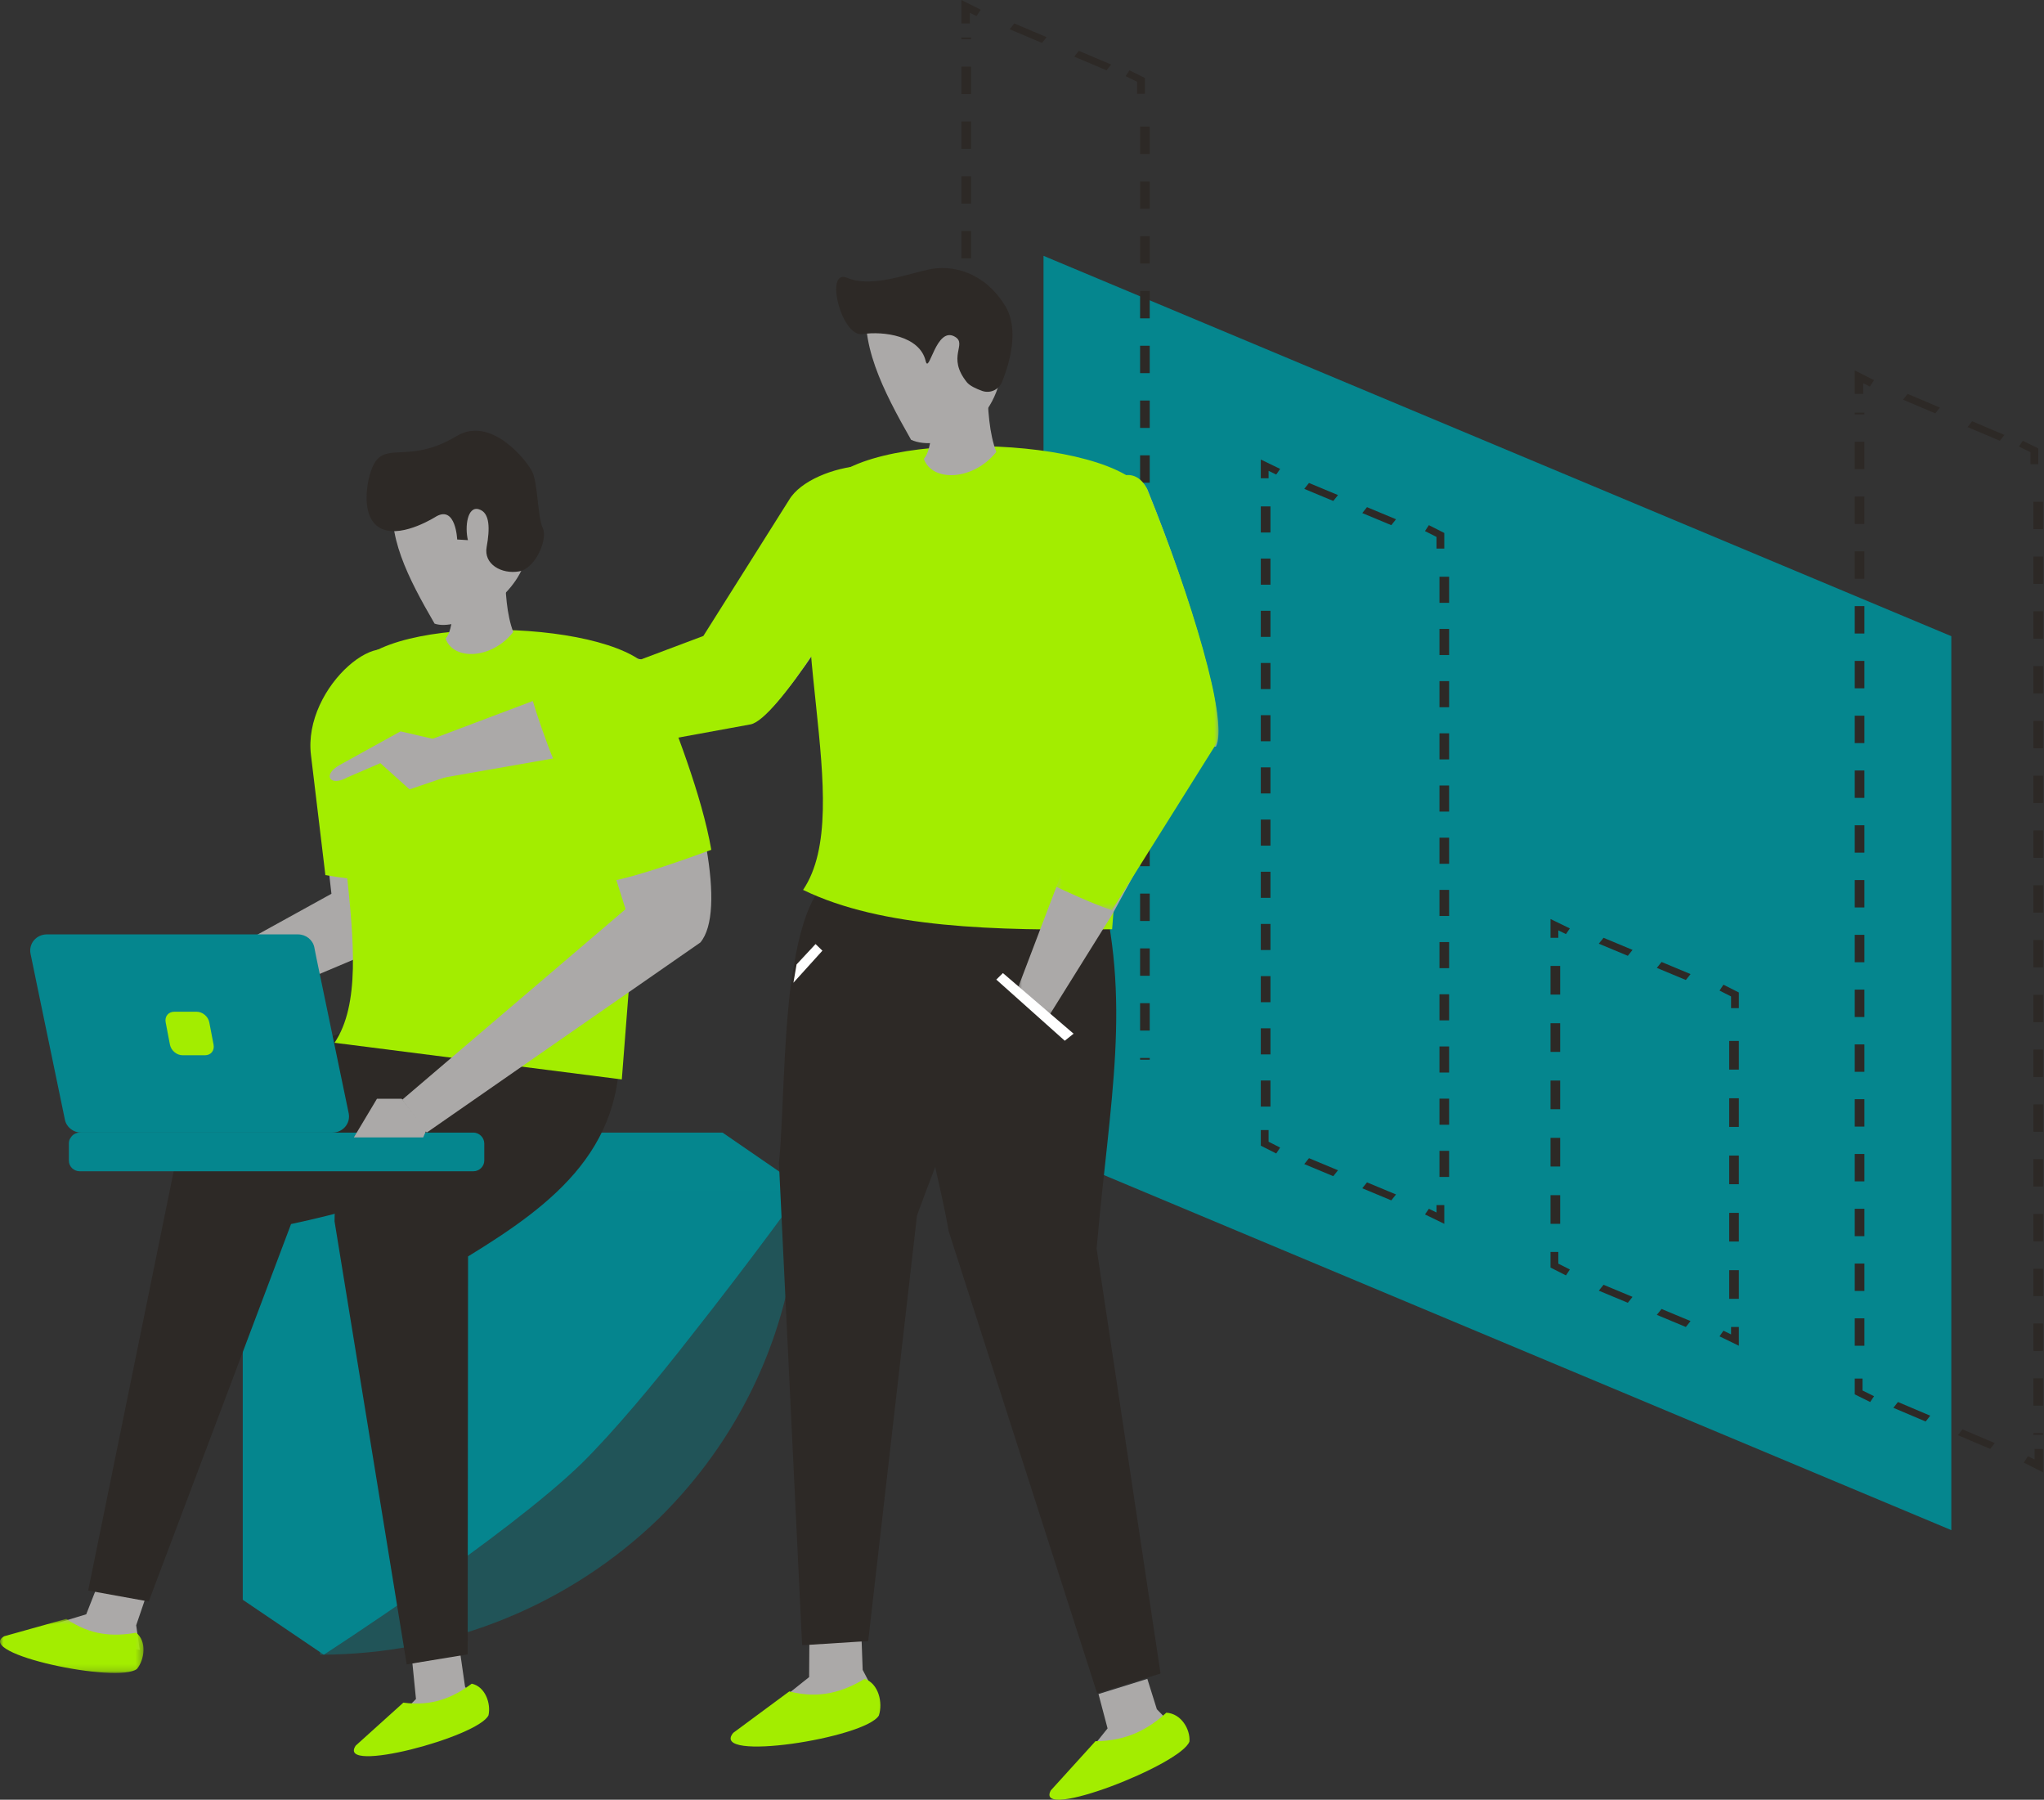
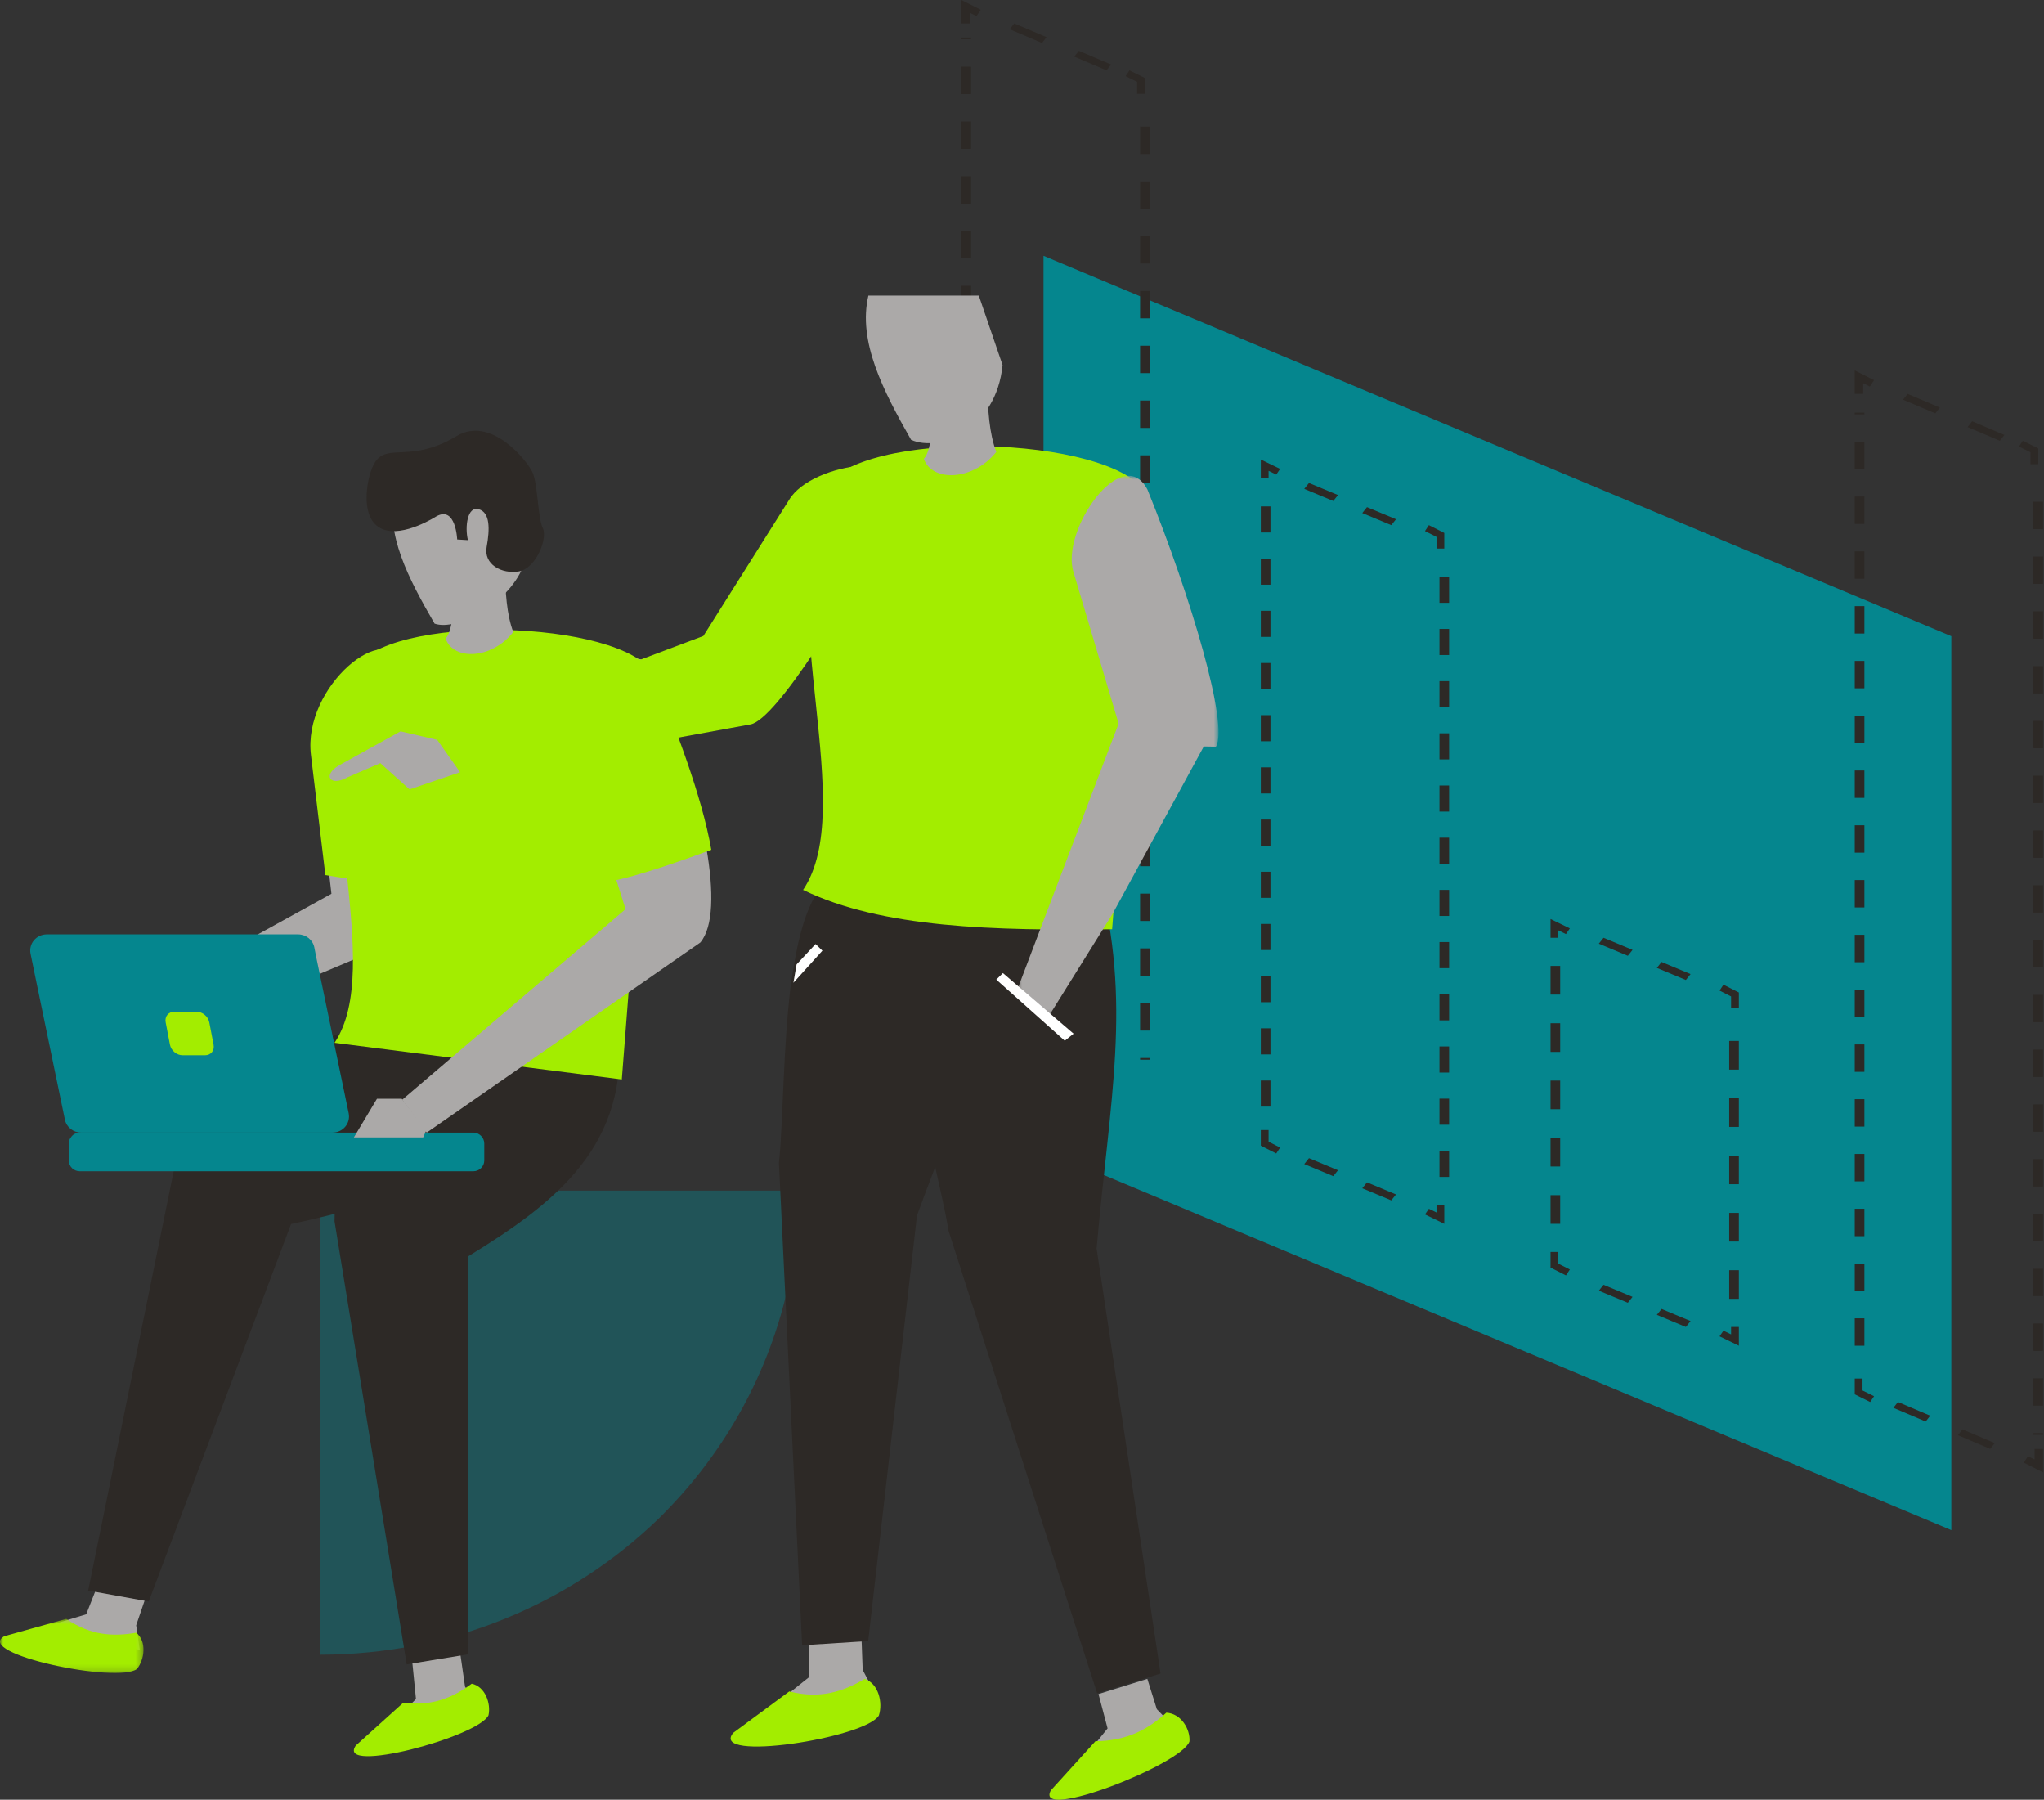
<svg xmlns="http://www.w3.org/2000/svg" width="309" height="272" viewBox="0 0 309 272" fill="none">
  <rect x="0" y="0" width="309" height="272" fill="#333333" stroke="none" />
  <g id="our approach image">
    <g id="Group 4">
      <g id="Group 293">
        <path id="Fill 291" fill-rule="evenodd" clip-rule="evenodd" d="M294.989 231.255L157.751 173.77V38.664L294.989 96.149V231.255Z" fill="#05868E" />
        <g id="Group 351">
          <path id="Fill 302" fill-rule="evenodd" clip-rule="evenodd" d="M145.342 5.932H146.802V5.668H145.342V5.932ZM145.342 14.213H146.802V10.073H145.342V14.213ZM145.342 22.493H146.802V18.353H145.342V22.493ZM145.342 30.773H146.802V26.633H145.342V30.773ZM145.342 39.053H146.802V34.913H145.342V39.053ZM145.342 47.333H146.802V43.193H145.342V47.333ZM145.342 55.613H146.802V51.473H145.342V55.613ZM145.342 63.893H146.802V59.753H145.342V63.893ZM145.342 72.174H146.802V68.034H145.342V72.174ZM145.342 80.454H146.802V76.314H145.342V80.454ZM145.342 88.734H146.802V84.594H145.342V88.734ZM145.342 97.014H146.802V92.874H145.342V97.014ZM145.342 105.294H146.802V101.154H145.342V105.294ZM145.342 113.574H146.802V109.434H145.342V113.574ZM145.342 121.854H146.802V117.714H145.342V121.854ZM145.342 130.134H146.802V125.994H145.342V130.134ZM145.342 138.414H146.802V134.274H145.342V138.414ZM145.342 146.694H146.802V142.554H145.342V146.694Z" fill="#2D2926" />
          <path id="Fill 304" fill-rule="evenodd" clip-rule="evenodd" d="M146.622 3.543H145.342V0L148.262 1.47L147.621 2.436L146.622 1.933V3.543Z" fill="#2D2926" />
          <path id="Fill 305" fill-rule="evenodd" clip-rule="evenodd" d="M157.521 6.492L152.642 4.422L153.333 3.543L158.212 5.613L157.521 6.492ZM167.28 10.63L162.401 8.561L163.092 7.682L167.971 9.751L167.28 10.63Z" fill="#2D2926" />
          <path id="Fill 306" fill-rule="evenodd" clip-rule="evenodd" d="M173.081 14.173H171.904V12.368L170.161 11.504L170.749 10.63L173.081 11.785V14.173Z" fill="#2D2926" />
          <path id="Fill 307" fill-rule="evenodd" clip-rule="evenodd" d="M172.351 23.274H173.811V19.134H172.351V23.274ZM172.351 31.554H173.811V27.414H172.351V31.554ZM172.351 39.834H173.811V35.694H172.351V39.834ZM172.351 48.114H173.811V43.974H172.351V48.114ZM172.351 56.394H173.811V52.254H172.351V56.394ZM172.351 64.675H173.811V60.535H172.351V64.675ZM172.351 72.955H173.811V68.815H172.351V72.955ZM172.351 81.235H173.811V77.095H172.351V81.235ZM172.351 89.515H173.811V85.375H172.351V89.515ZM172.351 97.795H173.811V93.655H172.351V97.795ZM172.351 106.075H173.811V101.935H172.351V106.075ZM172.351 114.355H173.811V110.215H172.351V114.355ZM172.351 122.635H173.811V118.495H172.351V122.635ZM172.351 130.915H173.811V126.775H172.351V130.915ZM172.351 139.195H173.811V135.055H172.351V139.195ZM172.351 147.475H173.811V143.335H172.351V147.475ZM172.351 155.755H173.811V151.615H172.351V155.755ZM172.351 160.159H173.812V159.896H172.351V160.159Z" fill="#2D2926" />
          <path id="Fill 308" fill-rule="evenodd" clip-rule="evenodd" d="M308.858 222.522L305.938 221.052L306.579 220.086L307.578 220.589V218.979H308.858V222.522Z" fill="#2D2926" />
          <path id="Fill 309" fill-rule="evenodd" clip-rule="evenodd" d="M291.108 214.84L286.229 212.771L286.921 211.892L291.799 213.961L291.108 214.84ZM300.867 218.978L295.988 216.909L296.679 216.03L301.559 218.099L300.867 218.978Z" fill="#2D2926" />
          <path id="Fill 310" fill-rule="evenodd" clip-rule="evenodd" d="M282.721 211.892L280.389 210.737V208.348H281.566V210.154L283.309 211.018L282.721 211.892Z" fill="#2D2926" />
          <path id="Fill 311" fill-rule="evenodd" clip-rule="evenodd" d="M280.389 62.625H281.85V62.362H280.389V62.625ZM280.389 70.906H281.849V66.766H280.389V70.906ZM280.389 79.186H281.849V75.046H280.389V79.186ZM280.389 87.467H281.849V83.326H280.389V87.467ZM280.389 95.747H281.849V91.606H280.389V95.747ZM280.389 104.027H281.849V99.887H280.389V104.027ZM280.389 112.307H281.849V108.167H280.389V112.307ZM280.389 120.587H281.849V116.447H280.389V120.587ZM280.389 128.867H281.849V124.727H280.389V128.867ZM280.389 137.147H281.849V133.007H280.389V137.147ZM280.389 145.427H281.849V141.287H280.389V145.427ZM280.389 153.707H281.849V149.567H280.389V153.707ZM280.389 161.987H281.849V157.847H280.389V161.987ZM280.389 170.267H281.849V166.127H280.389V170.267ZM280.389 178.547H281.849V174.407H280.389V178.547ZM280.389 186.828H281.849V182.688H280.389V186.828ZM280.389 195.108H281.849V190.968H280.389V195.108ZM280.389 203.388H281.849V199.248H280.389V203.388Z" fill="#2D2926" />
          <path id="Fill 312" fill-rule="evenodd" clip-rule="evenodd" d="M281.67 59.528H280.389V55.985L283.309 57.454L282.669 58.421L281.67 57.918V59.528Z" fill="#2D2926" />
          <path id="Fill 313" fill-rule="evenodd" clip-rule="evenodd" d="M292.568 62.476L287.689 60.407L288.381 59.528L293.259 61.597L292.568 62.476ZM302.327 66.615L297.448 64.546L298.139 63.667L303.019 65.735L302.327 66.615Z" fill="#2D2926" />
          <path id="Fill 314" fill-rule="evenodd" clip-rule="evenodd" d="M308.129 70.158H306.952V68.353L305.209 67.489L305.797 66.615L308.129 67.769V70.158Z" fill="#2D2926" />
          <path id="Fill 315" fill-rule="evenodd" clip-rule="evenodd" d="M307.399 79.967H308.859V75.827H307.399V79.967ZM307.399 88.248H308.859V84.108H307.399V88.248ZM307.399 96.528H308.859V92.388H307.399V96.528ZM307.399 104.808H308.859V100.668H307.399V104.808ZM307.399 113.088H308.859V108.948H307.399V113.088ZM307.399 121.368H308.859V117.228H307.399V121.368ZM307.399 129.648H308.859V125.508H307.399V129.648ZM307.399 137.928H308.859V133.788H307.399V137.928ZM307.399 146.208H308.859V142.068H307.399V146.208ZM307.399 154.488H308.859V150.348H307.399V154.488ZM307.399 162.768H308.859V158.628H307.399V162.768ZM307.399 171.049H308.859V166.909H307.399V171.049ZM307.399 179.328H308.859V175.188H307.399V179.328ZM307.399 187.609H308.859V183.469H307.399V187.609ZM307.399 195.889H308.859V191.749H307.399V195.889ZM307.399 204.169H308.859V200.029H307.399V204.169ZM307.399 212.449H308.859V208.309H307.399V212.449ZM307.399 216.853H308.86V216.589H307.399V216.853Z" fill="#2D2926" />
          <path id="Fill 316" fill-rule="evenodd" clip-rule="evenodd" d="M218.34 184.962L215.42 183.545L216.009 182.689L217.163 183.249V182.128H218.34V184.962Z" fill="#2D2926" />
          <path id="Fill 317" fill-rule="evenodd" clip-rule="evenodd" d="M201.556 177.762L197.171 175.934L197.885 175.041L202.27 176.869L201.556 177.762ZM210.327 181.419L205.941 179.591L206.655 178.698L211.041 180.526L210.327 181.419Z" fill="#2D2926" />
          <path id="Fill 318" fill-rule="evenodd" clip-rule="evenodd" d="M192.933 174.332L190.601 173.152V170.789H191.778V172.555L193.521 173.439L192.933 174.332Z" fill="#2D2926" />
          <path id="Fill 319" fill-rule="evenodd" clip-rule="evenodd" d="M190.601 80.48H192.061V76.536H190.601V80.48ZM190.601 88.368H192.061V84.425H190.601V88.368ZM190.601 96.256H192.061V92.312H190.601V96.256ZM190.601 104.143H192.061V100.199H190.601V104.143ZM190.601 112.032H192.061V108.088H190.601V112.032ZM190.601 119.919H192.061V115.975H190.601V119.919ZM190.601 127.807H192.061V123.863H190.601V127.807ZM190.601 135.695H192.061V131.751H190.601V135.695ZM190.601 143.582H192.061V139.639H190.601V143.582ZM190.601 151.47H192.061V147.526H190.601V151.47ZM190.601 159.358H192.061V155.414H190.601V159.358ZM190.601 167.246H192.061V163.302H190.601V167.246Z" fill="#2D2926" />
          <path id="Fill 320" fill-rule="evenodd" clip-rule="evenodd" d="M191.778 72.284H190.601V69.45L193.521 70.867L192.933 71.723L191.778 71.163V72.284Z" fill="#2D2926" />
          <path id="Fill 321" fill-rule="evenodd" clip-rule="evenodd" d="M201.556 75.714L197.171 73.886L197.885 72.993L202.27 74.821L201.556 75.714ZM210.327 79.371L205.941 77.542L206.656 76.65L211.041 78.478L210.327 79.371Z" fill="#2D2926" />
          <path id="Fill 322" fill-rule="evenodd" clip-rule="evenodd" d="M218.34 82.914H217.163V81.148L215.42 80.265L216.009 79.371L218.34 80.552V82.914Z" fill="#2D2926" />
          <path id="Fill 323" fill-rule="evenodd" clip-rule="evenodd" d="M217.61 91.11H219.07V87.166H217.61V91.11ZM217.61 98.998H219.07V95.054H217.61V98.998ZM217.61 106.886H219.07V102.942H217.61V106.886ZM217.61 114.773H219.07V110.83H217.61V114.773ZM217.61 122.661H219.07V118.717H217.61V122.661ZM217.61 130.549H219.07V126.605H217.61V130.549ZM217.61 138.437H219.07V134.493H217.61V138.437ZM217.61 146.324H219.07V142.38H217.61V146.324ZM217.61 154.213H219.07V150.269H217.61V154.213ZM217.61 162.1H219.07V158.157H217.61V162.1ZM217.61 169.988H219.07V166.044H217.61V169.988ZM217.61 177.876H219.07V173.932H217.61V177.876Z" fill="#2D2926" />
          <path id="Fill 324" fill-rule="evenodd" clip-rule="evenodd" d="M262.87 203.388L259.95 201.97L260.538 201.114L261.693 201.674V200.553H262.87V203.388Z" fill="#2D2926" />
          <path id="Fill 325" fill-rule="evenodd" clip-rule="evenodd" d="M246.085 196.896L241.7 195.068L242.414 194.175L246.799 196.004L246.085 196.896ZM254.855 200.553L250.47 198.724L251.184 197.832L255.569 199.661L254.855 200.553Z" fill="#2D2926" />
          <path id="Fill 326" fill-rule="evenodd" clip-rule="evenodd" d="M236.732 192.758L234.4 191.576V189.214H235.576V190.98L237.32 191.864L236.732 192.758Z" fill="#2D2926" />
          <path id="Fill 327" fill-rule="evenodd" clip-rule="evenodd" d="M234.4 150.316H235.86V145.986H234.4V150.316ZM234.4 158.978H235.86V154.647H234.4V158.978ZM234.4 167.639H235.86V163.309H234.4V167.639ZM234.4 176.301H235.86V171.97H234.4V176.301ZM234.4 184.963H235.86V180.632H234.4V184.963Z" fill="#2D2926" />
          <path id="Fill 328" fill-rule="evenodd" clip-rule="evenodd" d="M235.577 141.733H234.4V138.899L237.32 140.316L236.732 141.173L235.577 140.612V141.733Z" fill="#2D2926" />
          <path id="Fill 329" fill-rule="evenodd" clip-rule="evenodd" d="M246.085 144.455L241.7 142.626L242.414 141.734L246.799 143.562L246.085 144.455ZM254.855 148.112L250.47 146.283L251.184 145.39L255.569 147.219L254.855 148.112Z" fill="#2D2926" />
          <path id="Fill 330" fill-rule="evenodd" clip-rule="evenodd" d="M262.87 152.363H261.693V150.597L259.95 149.714L260.538 148.82L262.87 150.001V152.363Z" fill="#2D2926" />
          <path id="Fill 331" fill-rule="evenodd" clip-rule="evenodd" d="M261.41 161.655H262.87V157.324H261.41V161.655ZM261.41 170.316H262.87V165.986H261.41V170.316ZM261.41 178.978H262.87V174.647H261.41V178.978ZM261.41 187.639H262.87V183.308H261.41V187.639ZM261.41 196.301H262.87V191.97H261.41V196.301Z" fill="#2D2926" />
        </g>
      </g>
      <g id="Group 81">
-         <path id="Fill 1" fill-rule="evenodd" clip-rule="evenodd" d="M36.699 171.175V241.783L48.951 250.082C48.951 250.082 76.503 232.298 87.996 221.113C92.637 216.52 98.88 209.112 104.587 201.773C113.493 190.511 121.406 179.547 121.406 179.547L109.229 171.175H36.699Z" fill="#05868E" />
        <path id="Fill 3" opacity="0.4" fill-rule="evenodd" clip-rule="evenodd" d="M48.383 179.943V250.082C68.28 250.082 86.353 242.272 99.49 229.6C108.982 220.317 115.815 208.53 118.931 195.342C120.069 190.406 120.676 185.248 120.676 179.943H48.383Z" fill="#05868E" />
        <path id="Fill 5" fill-rule="evenodd" clip-rule="evenodd" d="M62.344 251.354L62.885 256.784L57.145 262.502L72.48 258.152L70.302 254.912L69.606 250.082L62.344 251.354Z" fill="#ABA9A8" />
        <path id="Fill 7" fill-rule="evenodd" clip-rule="evenodd" d="M71.314 254.465C68.541 256.521 65.376 257.931 60.978 257.329L53.78 263.819C50.783 268.223 72.31 262.519 73.851 259.235C74.239 257.456 73.354 254.896 71.314 254.465Z" fill="#A3ED00" />
        <path id="Fill 9" fill-rule="evenodd" clip-rule="evenodd" d="M14.945 239.122L13.035 243.977L5.298 246.322L21.127 249.351L20.587 245.637L22.094 241.226L14.945 239.122Z" fill="#ABA9A8" />
        <g id="Group 13">
          <mask id="mask0" mask-type="alpha" maskUnits="userSpaceOnUse" x="0" y="244" width="22" height="9">
            <path id="Clip 12" fill-rule="evenodd" clip-rule="evenodd" d="M21.695 244.666H0V252.846H21.695V244.666Z" fill="white" />
          </mask>
          <g mask="url(#mask0)">
            <path id="Fill 11" fill-rule="evenodd" clip-rule="evenodd" d="M20.59 246.759C17.175 247.363 13.701 247.21 10.031 244.666L0.65 247.29C-4.021 249.924 17.846 254.512 20.714 252.228C21.86 250.795 22.221 248.074 20.59 246.759Z" fill="#A3ED00" />
          </g>
        </g>
        <path id="Fill 14" fill-rule="evenodd" clip-rule="evenodd" d="M11.14 156.58L13.954 161.677L60.23 142.174C62.741 140.399 64.184 137.297 64.796 133.381C66.163 124.588 63.576 111.732 61.521 100.575C59.388 93.26 46.071 103.603 47.442 113.947L49.648 131.756H49.723L50.105 135.082L11.14 156.58Z" fill="#ABA9A8" />
        <path id="Fill 16" fill-rule="evenodd" clip-rule="evenodd" d="M47.019 114.187L49.19 132.265H49.264C53.45 133.017 60.331 133.613 64.072 133.914C65.415 124.988 62.873 111.938 60.854 100.612C58.761 93.186 45.672 103.686 47.019 114.187Z" fill="#A3ED00" />
        <path id="Fill 18" fill-rule="evenodd" clip-rule="evenodd" d="M77.592 159.584C73.04 177.408 58.94 181.797 43.999 184.996L22.482 242.045L13.331 240.389L27.037 173.194C30.678 163.155 43.488 158.823 52.481 155.833L77.592 159.584Z" fill="#2D2926" />
        <path id="Fill 20" fill-rule="evenodd" clip-rule="evenodd" d="M93.427 155.102C95.455 173.167 83.719 181.943 70.759 189.89L70.701 250.034L61.482 251.543L50.574 184.583C50.45 174.053 60.996 165.761 68.414 159.987L93.427 155.102Z" fill="#2D2926" />
        <path id="Fill 22" fill-rule="evenodd" clip-rule="evenodd" d="M50.573 157.601L94.002 163.139L98.769 101.814C94.002 93.634 58.317 92.534 53.351 101.326C46.761 118.785 58.31 146.091 50.573 157.601Z" fill="#A3ED00" />
        <path id="Fill 24" fill-rule="evenodd" clip-rule="evenodd" d="M60.796 166.213L64.509 171.175L105.881 142.439C107.851 140.072 107.93 134.748 106.789 128.164C105.346 119.955 102.083 109.826 98.667 101.319C95.174 94.592 85.764 109.084 87.659 115.004L93.05 132.601L94.568 137.408L60.796 166.213Z" fill="#ABA9A8" />
        <path id="Fill 26" fill-rule="evenodd" clip-rule="evenodd" d="M52.715 168.259C53.022 169.794 51.83 171.175 50.249 171.175H12.281C11.085 171.175 10.045 170.356 9.815 169.232L5.54 148.625L4.617 144.14C4.307 142.605 5.502 141.22 7.08 141.22H45.052C46.247 141.22 47.284 142.043 47.515 143.167L47.825 144.739L52.715 168.259Z" fill="#05868E" />
        <path id="Fill 28" fill-rule="evenodd" clip-rule="evenodd" d="M30.994 159.486H27.601C26.716 159.486 25.862 158.772 25.692 157.891L25.044 154.508C24.874 153.624 25.455 152.91 26.337 152.91H29.733C30.615 152.91 31.469 153.624 31.639 154.508L32.287 157.891C32.457 158.772 31.88 159.486 30.994 159.486Z" fill="#A3ED00" />
        <path id="Fill 30" fill-rule="evenodd" clip-rule="evenodd" d="M73.21 172.823V175.406C73.21 176.307 72.441 177.02 71.56 177.02H12.06C11.14 177.02 10.41 176.307 10.41 175.406V172.823C10.41 172.485 10.489 172.19 10.681 171.963C10.948 171.477 11.487 171.175 12.06 171.175H71.56C72.441 171.175 73.21 171.922 73.21 172.823Z" fill="#05868E" />
        <path id="Fill 35" fill-rule="evenodd" clip-rule="evenodd" d="M60.73 166.061H56.988L53.494 171.906H63.973L64.447 170.833L60.73 166.061Z" fill="#ABA9A8" />
        <path id="Fill 37" fill-rule="evenodd" clip-rule="evenodd" d="M67.368 96.508C68.582 95.197 68.625 90.721 68.826 86.673L76.332 85.694C76.362 89.477 76.62 92.96 77.592 95.511C74.378 99.65 68.531 99.879 67.368 96.508Z" fill="#ABA9A8" />
        <path id="Fill 39" fill-rule="evenodd" clip-rule="evenodd" d="M79.058 85.693L77.047 71.081L59.689 74.335C58.183 80.64 61.738 87.428 65.697 94.252C69.008 95.412 76.74 91.34 79.058 85.693Z" fill="#ABA9A8" />
        <path id="Fill 43" fill-rule="evenodd" clip-rule="evenodd" d="M87.34 115.677L92.221 133.183C96.072 132.595 104.515 129.546 107.531 128.436C106.096 120.214 102.115 110.07 98.717 101.55C94.508 94.088 85.452 109.752 87.34 115.677Z" fill="#A3ED00" />
-         <path id="Fill 45" fill-rule="evenodd" clip-rule="evenodd" d="M113.527 109.284L83.79 114.599L65.284 117.84L65.178 111.746L80.849 105.835L106.369 96.24L119.316 76.157C122.763 70.469 139.406 68.449 136.373 76.001C128.216 91.754 117.364 108.481 113.527 109.284Z" fill="#ABA9A8" />
        <path id="Fill 47" fill-rule="evenodd" clip-rule="evenodd" d="M83.722 114.918C82.57 112.178 81.082 107.797 80.513 105.824L106.33 96.117L119.293 75.549C122.745 69.724 139.41 67.655 136.373 75.389C128.205 91.522 117.34 108.653 113.497 109.475L83.722 114.918Z" fill="#A3ED00" />
        <path id="Fill 49" fill-rule="evenodd" clip-rule="evenodd" d="M166.065 256.03L167.436 261.223L162.299 267.616L177.634 261.155L174.885 258.325L173.447 253.735L166.065 256.03Z" fill="#ABA9A8" />
        <path id="Fill 51" fill-rule="evenodd" clip-rule="evenodd" d="M176.32 258.849C173.648 261.276 170.449 263.124 165.603 263.159L158.849 270.602C156.306 275.379 178.671 266.66 179.815 263.191C179.951 261.384 178.591 258.982 176.32 258.849Z" fill="#A3ED00" />
        <path id="Fill 53" fill-rule="evenodd" clip-rule="evenodd" d="M166.083 132.453C171.168 151.446 167.77 165.967 165.779 188.694L175.443 252.932L165.862 255.926L143.405 186.047C141.569 174.823 133.235 148.699 140.207 141.418L166.083 132.453Z" fill="#2D2926" />
        <path id="Fill 55" fill-rule="evenodd" clip-rule="evenodd" d="M122.36 247.639L122.319 253.468L115.564 258.849L132.359 256.075L130.415 252.375L130.224 247.159L122.36 247.639Z" fill="#ABA9A8" />
        <path id="Fill 57" fill-rule="evenodd" clip-rule="evenodd" d="M130.713 253.735C127.503 255.658 123.949 256.826 119.318 255.634L110.849 261.893C107.123 266.365 130.823 262.701 132.862 259.273C133.487 257.371 132.841 254.452 130.713 253.735Z" fill="#A3ED00" />
        <path id="Fill 59" fill-rule="evenodd" clip-rule="evenodd" d="M153.536 129.53C153.461 149.124 146.453 162.31 138.625 183.706L131.247 248.043L129.756 248.116L121.852 248.62H121.258L117.755 175.785C118.424 169.441 118.352 158.06 119.616 148.333V148.264C119.767 147.397 119.915 146.531 120.066 145.668C121.111 139.327 122.972 133.999 126.328 131.977L153.536 129.53Z" fill="#2D2926" />
        <path id="Fill 61" fill-rule="evenodd" clip-rule="evenodd" d="M121.406 134.495C133.309 140.284 150.423 140.668 168.124 140.443L173.252 74.546C168.124 65.755 129.735 64.572 124.396 74.019C117.308 92.783 129.732 122.13 121.406 134.495Z" fill="#A3ED00" />
        <path id="Fill 63" fill-rule="evenodd" clip-rule="evenodd" d="M139.662 69.347C140.961 67.963 141.008 63.239 141.225 58.966L149.263 57.93C149.296 61.925 149.573 65.605 150.615 68.295C147.172 72.662 140.907 72.904 139.662 69.347Z" fill="#ABA9A8" />
        <path id="Fill 65" fill-rule="evenodd" clip-rule="evenodd" d="M124.518 60.648L137.732 66.469C141.998 68.4 150.615 64.871 151.562 55.178L147.971 44.679H131.278C129.661 51.58 133.481 59.003 137.732 66.469" fill="#ABA9A8" />
        <path id="Fill 71" fill-rule="evenodd" clip-rule="evenodd" d="M124.327 143.681L119.945 148.526C120.103 147.601 120.265 146.679 120.423 145.758L123.291 142.681L124.327 143.681Z" fill="white" />
        <g id="Group 75">
          <mask id="mask1" mask-type="alpha" maskUnits="userSpaceOnUse" x="153" y="71" width="32" height="83">
            <path id="Clip 74" fill-rule="evenodd" clip-rule="evenodd" d="M184.206 71.914H153.724V153.723H184.206V71.914Z" fill="white" />
          </mask>
          <g mask="url(#mask1)">
            <path id="Fill 73" fill-rule="evenodd" clip-rule="evenodd" d="M181.98 112.818L168.22 138.07L158.457 153.723L153.724 149.735L159.568 134.37L169.106 109.366L162.304 86.537C160.233 80.232 169.699 66.75 173.468 74C180.127 90.451 185.746 109.513 183.824 112.846L181.98 112.818Z" fill="#ABA9A8" />
          </g>
        </g>
        <g id="Group 78">
          <mask id="mask2" mask-type="alpha" maskUnits="userSpaceOnUse" x="159" y="71" width="26" height="67">
            <path id="Clip 77" fill-rule="evenodd" clip-rule="evenodd" d="M184.206 71.081H159.378V137.567H184.206V71.081Z" fill="white" />
          </mask>
          <g mask="url(#mask2)">
-             <path id="Fill 76" fill-rule="evenodd" clip-rule="evenodd" d="M168.097 137.567C165.264 136.631 161.239 134.755 159.378 133.888L168.097 108.996L162.136 86.328C160.048 80.059 169.587 66.654 173.385 73.863C180.095 90.22 185.758 109.173 183.821 112.487L168.097 137.567Z" fill="#A3ED00" />
-           </g>
+             </g>
        </g>
        <path id="Fill 79" fill-rule="evenodd" clip-rule="evenodd" d="M66.095 111.818L60.55 110.534L51.311 115.64C48.666 117.146 49.908 118.973 52.554 117.471L57.5 115.339L61.908 119.302L69.559 116.714L66.095 111.818Z" fill="#ABA9A8" />
        <path id="Fill 69" fill-rule="evenodd" clip-rule="evenodd" d="M151.614 147.065L162.299 156.229L160.967 157.294L150.615 148.051L151.614 147.065Z" fill="white" />
      </g>
      <path id="Fill 106 Copy" fill-rule="evenodd" clip-rule="evenodd" d="M65.974 78.036C65.974 78.036 61.068 81.208 57.92 80.005C54.779 78.817 55.239 74.18 55.892 71.8C57.567 65.713 61.01 70.719 69.028 65.906C74.218 62.785 79.661 69.578 80.502 71.388C81.324 73.191 81.274 78.22 82.055 79.805C82.844 81.403 81.019 85.917 78.446 86.361C75.874 86.806 73.074 85.307 73.573 82.65C74.052 79.986 74.115 77.468 72.38 76.965C70.656 76.455 70.244 79.616 70.738 81.636L69.114 81.537C69.114 81.537 68.914 76.404 65.974 78.036Z" fill="#2D2926" />
-       <path id="Fill 106" fill-rule="evenodd" clip-rule="evenodd" d="M148.468 59.077C149.678 59.512 151.009 58.905 151.49 57.711C152.618 54.912 154.146 49.749 151.932 46.183C148.756 41.071 143.929 39.951 140.364 40.736C136.8 41.523 131.623 43.498 128.096 41.996C124.568 40.492 127.185 50.974 130.375 50.495C133.564 50.017 139.038 50.747 139.937 54.557C140.447 56.716 141.501 49.22 144.36 50.892C146.302 52.027 143.042 53.878 146.169 57.775C146.591 58.3 147.55 58.747 148.468 59.077Z" fill="#2D2926" />
    </g>
  </g>
</svg>